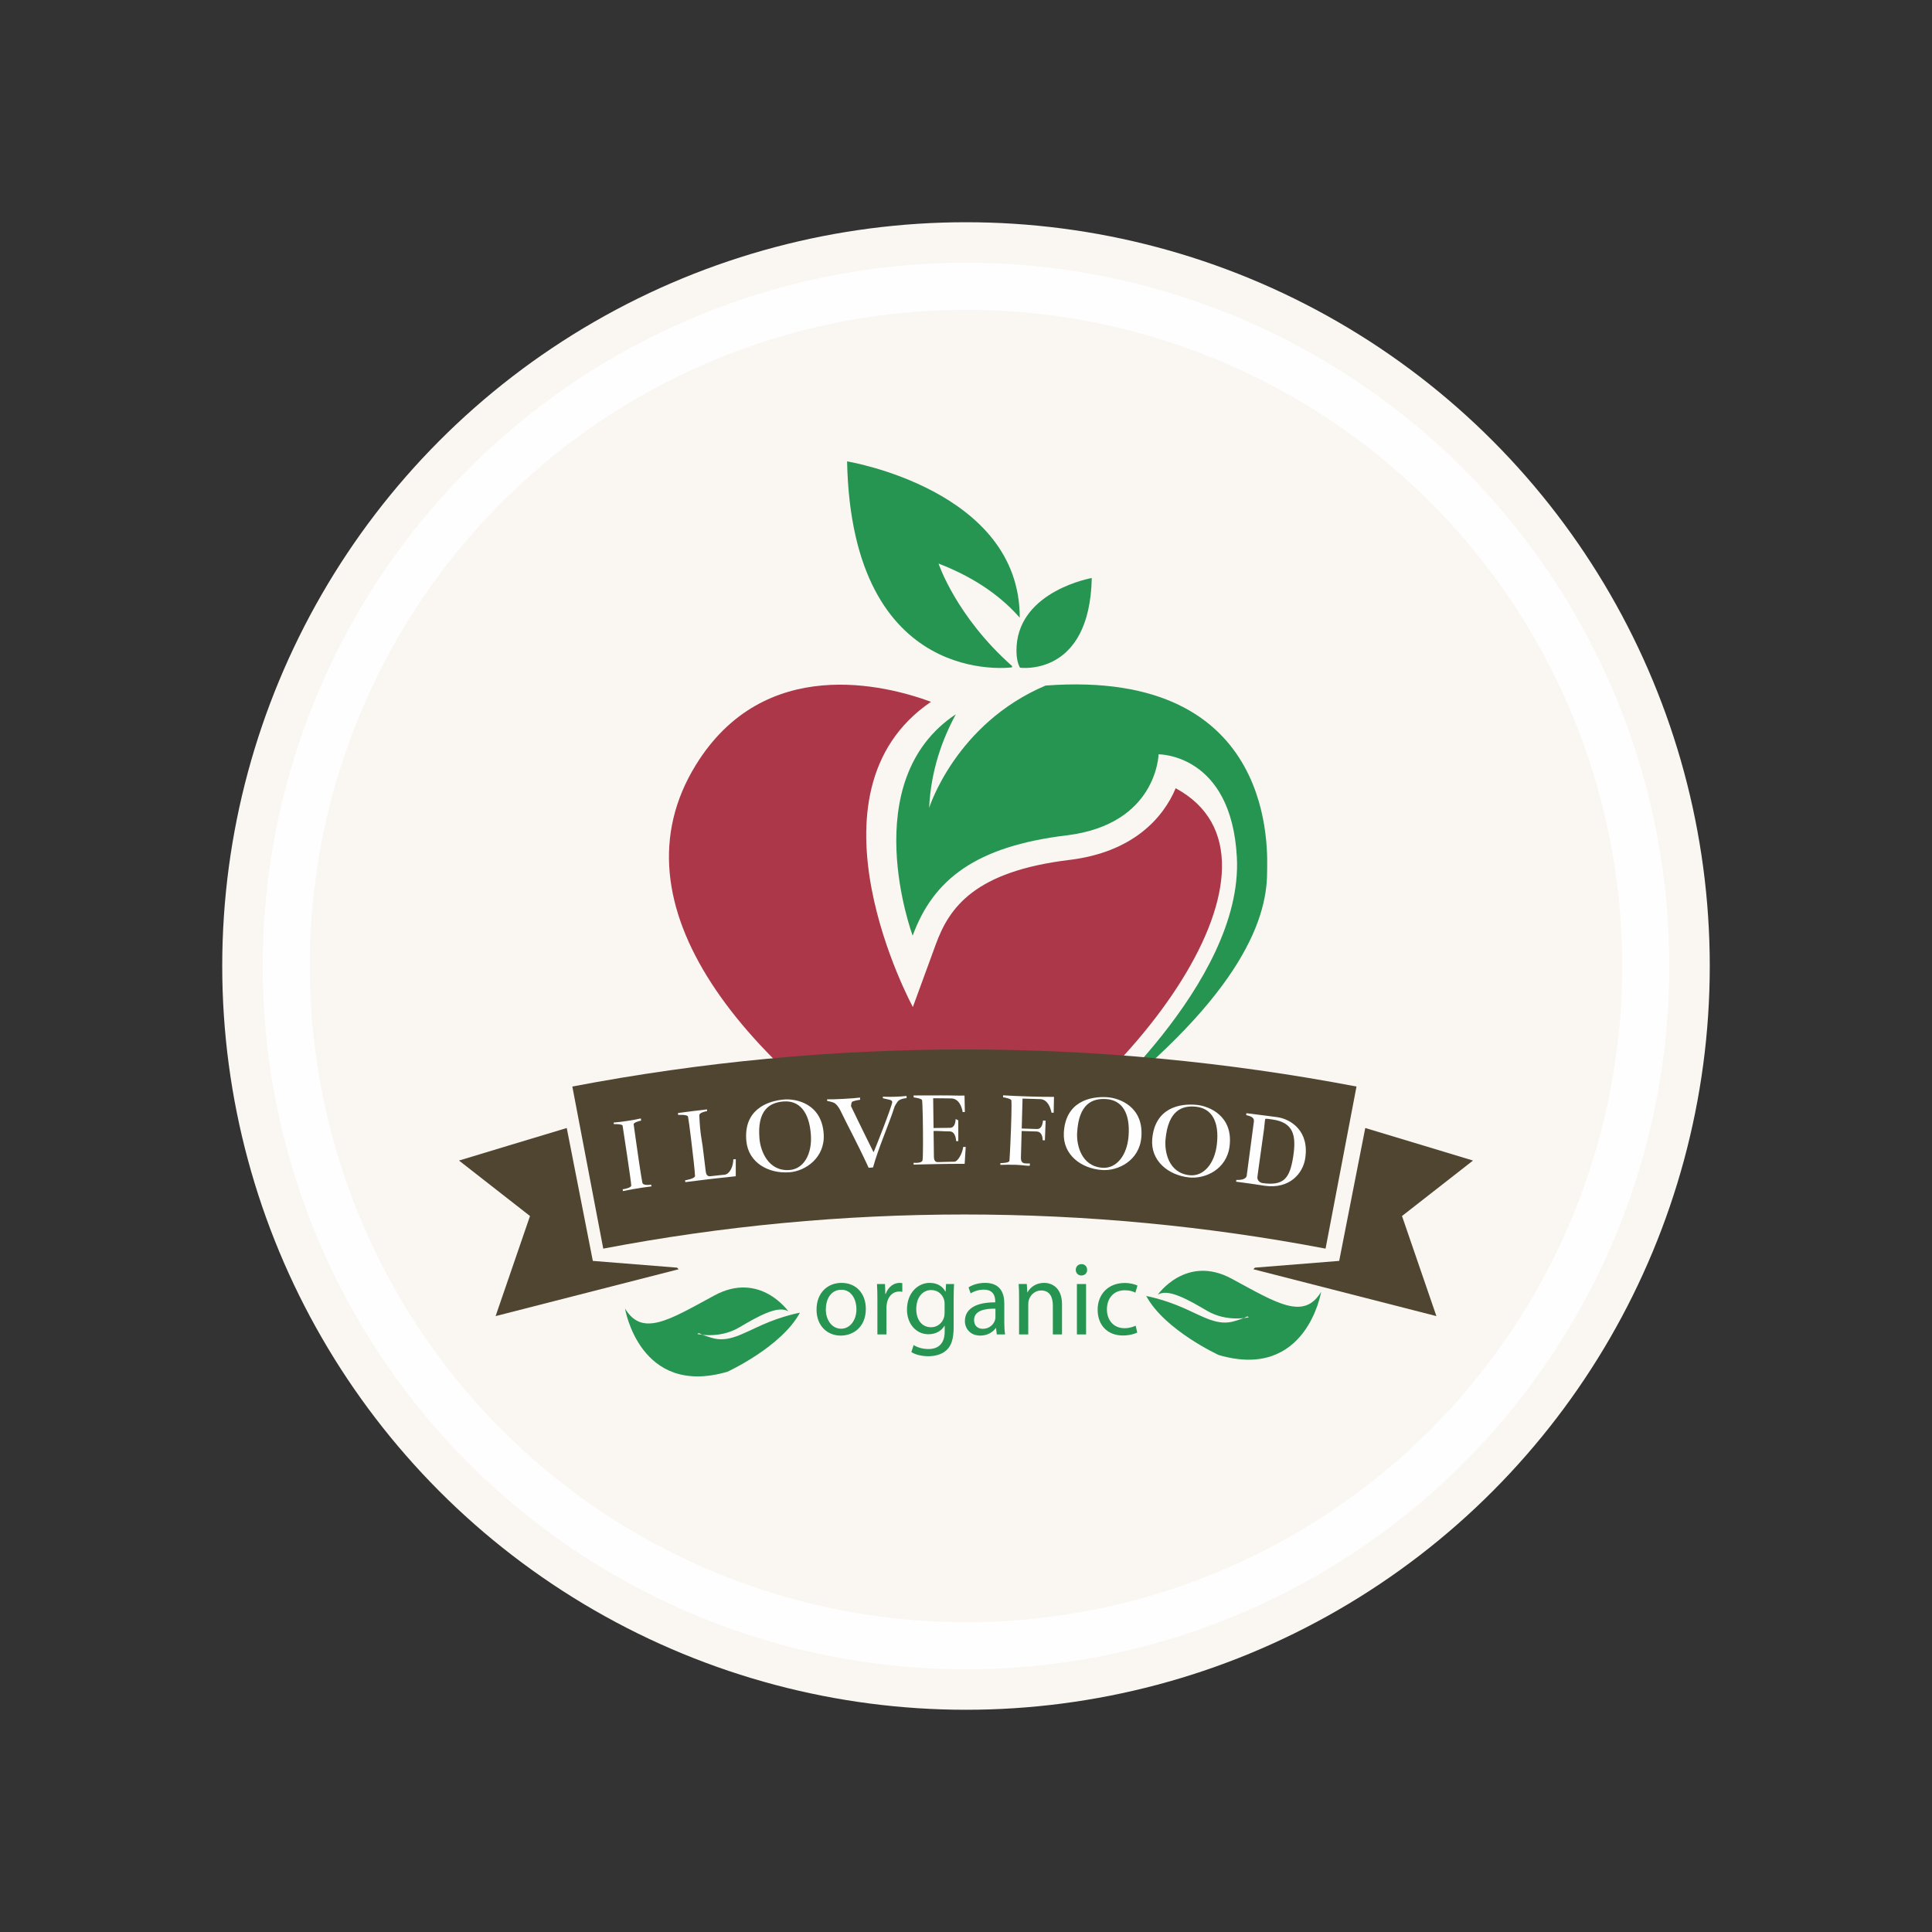
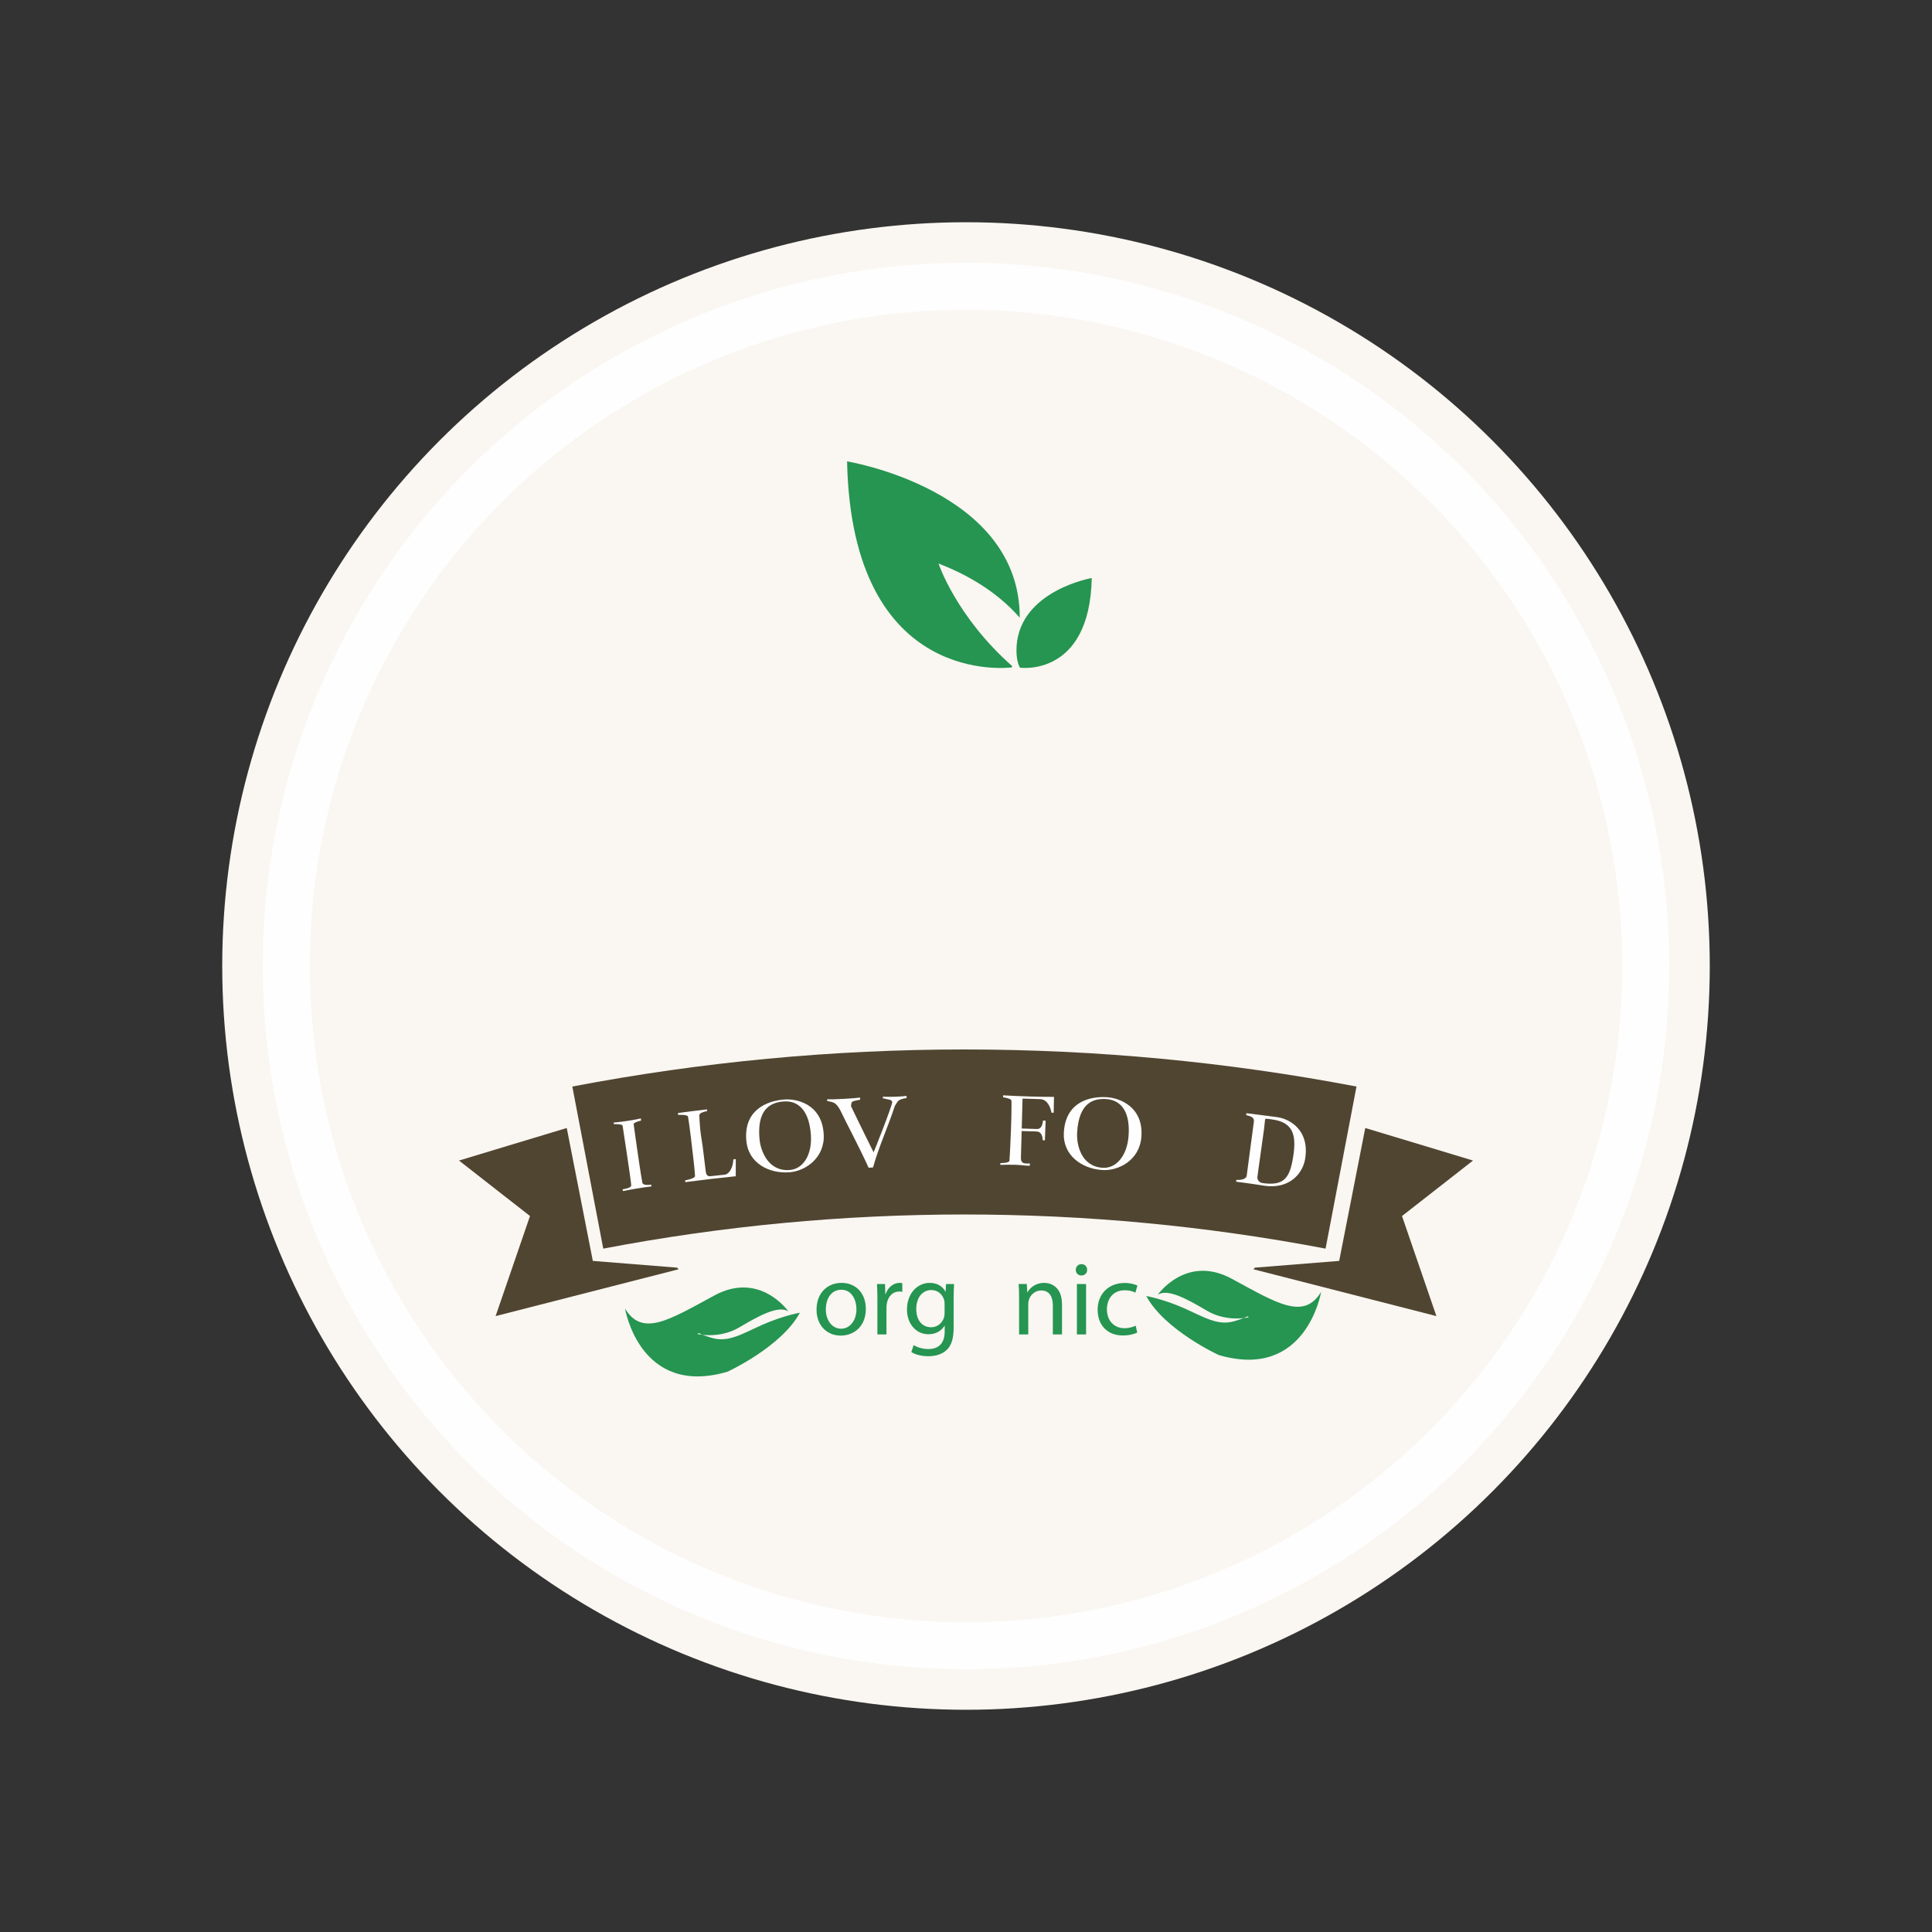
<svg xmlns="http://www.w3.org/2000/svg" xml:space="preserve" width="3.413in" height="3.413in" version="1.1" style="shape-rendering:geometricPrecision; text-rendering:geometricPrecision; image-rendering:optimizeQuality; fill-rule:evenodd; clip-rule:evenodd" viewBox="0 0 3413.33 3413.33">
  <rect x="0" y="0" width="3413.33" height="3413.33" fill="#333333" stroke="none" />
  <defs>
    <style type="text/css">
   
    .str0 {stroke:#FEFEFE;stroke-width:83.33;stroke-miterlimit:2.613}
    .fil0 {fill:none}
    .fil5 {fill:#FEFEFE}
    .fil1 {fill:#FAF6F1}
    .fil2 {fill:#AB3748}
    .fil4 {fill:#504531}
    .fil3 {fill:#259551}
   
  </style>
  </defs>
  <g id="Layer_x0020_1">
    <rect class="fil0" x="-0" y="-0" width="3413.33" height="3413.33" />
    <g id="_2264323419632">
      <circle class="fil1" cx="1706.66" cy="1706.67" r="1314.04" />
      <circle class="fil1 str0" cx="1706.66" cy="1706.67" r="1200.93" />
      <g>
        <g>
-           <path class="fil2" d="M2077.12 1392.64c-22.48,53.49 -76.59,113.15 -187.59,126.6 -167.05,20.22 -212.16,83.47 -236.1,148.83l-40.64 111.08c0,0 -205.17,-377.82 32.03,-539.24 -79.48,-29.33 -294.74,-85.06 -415.83,112.18 -150.5,245.13 75.94,529.82 446.56,754.8 332.58,-174.13 633.34,-589.28 401.58,-714.24z" />
-           <path class="fil3" d="M1847.26 1211.19c-159.04,67.43 -205.7,216.15 -205.7,216.15 2.94,-66.2 23.69,-122.11 47.13,-165.41 -178,118.15 -76.25,391.13 -76.25,391.13 36.4,-99.52 111.66,-157.76 271.85,-177.18 160.19,-19.42 162.58,-143.2 162.58,-143.2 0,0 128.65,-1.44 138.35,182.03 11.76,222.35 -274.22,463.56 -274.22,463.56 275.17,-208.52 327.61,-349.48 327.61,-436.86 0,-29.07 22.7,-361.3 -391.33,-330.2z" />
          <path class="fil3" d="M1658.16 995.63c71.61,27.56 116.09,64.28 143.43,95.66 0.64,-226.12 -305.02,-276.17 -305.02,-276.17 8.32,403.44 291.13,363.94 291.13,363.94l0.58 -2.16c-99.37,-87.91 -130.12,-181.26 -130.12,-181.27z" />
          <path class="fil3" d="M1796.07 1141.43c6.56,-98.21 132.79,-120.22 132.79,-120.22 -3.64,175.64 -126.77,158.43 -126.77,158.43 -0.09,-0.34 -7.82,-11.32 -6.02,-38.22z" />
        </g>
        <polygon class="fil4" points="2537.73,2325.19 2214.37,2242.42 2217.17,2239.59 2365.99,2227.67 2412.05,1992.89 2516.84,2024.49 2602.39,2050.4 2476.97,2148.39 " />
        <path class="fil4" d="M1011.15 1919.62c457.65,-87.32 927.72,-87.32 1385.41,0 -18.21,95.45 -36.42,190.91 -54.64,286.37 -421.57,-80.42 -854.56,-80.42 -1276.14,0 -18.22,-95.47 -36.43,-190.92 -54.63,-286.37z" />
        <polygon class="fil4" points="875.61,2325.19 1198.99,2242.42 1196.14,2239.59 1047.36,2227.67 1001.3,1992.89 896.52,2024.49 810.94,2050.4 936.37,2148.39 " />
        <path class="fil3" d="M2045.38 2287.55c0,0 50.11,-72.08 130.93,-28.29 79.67,43.17 127.38,73.83 157.79,23.01 0,0 -25.74,157.16 -180.91,111.7 0,0 -95.43,-43.72 -128.06,-104.28 0,0 29.76,5.23 65.85,21.17 36.07,15.92 60.27,32.04 89.79,23.32 29.53,-8.73 19.81,-9.93 25.65,-6.94 0,0 -38.39,9.4 -73.8,-11.38 -32.37,-19.04 -69.27,-40.42 -87.26,-28.31z" />
        <path class="fil3" d="M1392.98 2317.04c0,0 -50.09,-72.07 -130.93,-28.28 -79.67,43.2 -127.4,73.87 -157.79,23.03 0,0 25.75,157.17 180.91,111.7 0,0 95.41,-43.73 128.05,-104.28 0,0 -29.75,5.22 -65.84,21.15 -36.09,15.92 -60.29,32.06 -89.8,23.33 -29.52,-8.7 -19.81,-9.92 -25.67,-6.94 0,0 38.42,9.41 73.79,-11.4 32.4,-19.02 69.3,-40.37 87.28,-28.31z" />
        <path class="fil5" d="M1128.94 2052.49c2.22,14.91 4.39,28.81 5.96,37.09 0.89,4.69 10.3,4.12 15.45,3.37 0.26,1.25 0.4,1.86 0.66,3.11 -4.11,0.46 -9.46,1.18 -15.33,2.06 -11.73,1.74 -25.48,4.14 -35.12,6.19 -0.2,-1.25 -0.29,-1.91 -0.49,-3.16l0.85 -0.11c3.16,-0.49 14.23,-2.5 14.3,-6.64 0.1,-5.85 -14.67,-101.83 -15.24,-105.55 -0.52,-3.36 -15.45,-2.81 -15.45,-2.81 -0.18,-1.09 -0.25,-1.67 -0.43,-2.77 6.6,-0.46 15.46,-1.56 24.07,-2.87 9.42,-1.42 18.54,-3.09 24,-4.41 0.22,1.5 0.33,2.27 0.54,3.78 -5.85,1.24 -13.57,3.98 -13.19,6.54 0.33,2.22 4.97,36.34 9.41,66.2z" />
        <path class="fil5" d="M1254.91 2078.07c17.25,-2.01 25.02,-2.63 25.02,-2.63 9.32,-1.02 15.53,-14.51 15.63,-27.11 1.76,-0.19 2.62,-0.29 4.38,-0.46 -0.04,12.07 -0.05,18.14 -0.07,30.22 -35.68,3.74 -53.49,5.81 -89.1,10.4 -0.16,-1.26 -0.24,-1.9 -0.4,-3.16 0,0 17.58,-2.87 17.53,-7.64 -0.07,-6.99 -3.78,-39.53 -7.13,-66.7 -2.24,-18.12 -4.31,-33.96 -5.22,-38.19 -0.87,-4.06 -17.38,-3.02 -17.38,-3.02 -0.17,-1.35 -0.25,-2.02 -0.42,-3.37 20.49,-2.71 30.74,-3.99 51.26,-6.41 0.14,1.18 0.2,1.8 0.33,2.98 -6.09,1.1 -13.97,3.47 -13.82,7.41 1.26,33 4.7,44.67 6,55.66 1.06,8.89 2.37,18.84 5.42,44.14 0.57,4.72 2.8,8.49 7.96,7.89z" />
        <path class="fil5" d="M1432.62 2005.07c-2.81,-41.07 -20.69,-61.28 -48.56,-59.05 -24.39,1.95 -46.92,15.23 -42.19,66.55 1.93,21.01 15.5,57.53 53.44,54.51 24.44,-1.95 39.66,-27.89 37.31,-62.01zm22.63 -1.48c2.6,41.5 -31.82,65.26 -60.01,67.49 -37.3,2.98 -72.85,-16.68 -76.61,-54.89 -5.38,-54.83 36.01,-71.2 66.8,-73.65 21.33,-1.7 66.45,7.25 69.83,61.05z" />
        <path class="fil5" d="M1543.33 2035.68c0.68,-0.03 33.18,-82.8 32.99,-88.56 -0.04,-1.46 -0.84,-3.06 -4.29,-4.04 -4.89,-1.12 -7.33,-1.65 -12.22,-2.76 -0.04,-1.11 -0.06,-1.67 -0.11,-2.78 6.59,0.34 14.02,0.34 21.12,0.13 7.78,-0.22 15.2,-0.75 20.77,-1.41 0.04,1.5 0.06,2.28 0.1,3.8 -3.28,0.28 -9.47,1.42 -13.24,3.73 -3,1.83 -7.68,10.58 -7.68,10.58 -11.04,34.37 -28.65,72.77 -38.35,108.2 -3.1,0.22 -4.64,0.34 -7.74,0.56 -19.75,-42.96 -39.31,-78.79 -49.04,-99.38 -4.38,-9.32 -9.39,-14.24 -12.77,-15.65 -2.94,-1.22 -9.6,-2.8 -11.48,-3.08 -0.06,-1.11 -0.1,-1.68 -0.17,-2.79 6.59,0.16 17.75,-0.23 28.76,-0.8 12.06,-0.65 23.94,-1.51 29.49,-2.29 0.07,1.51 0.11,2.29 0.19,3.8 -2.25,0.3 -13.73,2.24 -14.6,4.06 -1.52,3.15 -1.48,7.43 -1.48,7.43 14.43,30.36 39.73,81.25 39.73,81.25z" />
-         <path class="fil5" d="M1614.12 2057.54c-0.03,-1.27 -0.02,-1.9 -0.05,-3.17l5.37 0.1c3.15,-0.07 9.8,-0.74 10.48,-4.77 1.02,-6.1 0.91,-46 0.4,-75.04 -0.29,-16.29 -0.85,-29.29 -1.29,-30.98 -0.81,-3.16 -14.87,-4.89 -14.87,-4.89 -0.03,-1.35 -0.04,-2.06 -0.07,-3.42 14.19,0.08 31.18,0.04 47.36,-0.11 16.21,-0.15 31.61,0.7 42.59,0.32 0.24,11.23 0.36,18.91 0.59,29.17 -1.55,0 -2.33,0 -3.87,0 -1.63,-10.26 -7.18,-24.19 -20.72,-24.15 -12.55,0.06 -18.81,-0.46 -31.37,-0.31 0.28,21.18 0.39,31.5 0.66,52.65 11.66,-0.15 17.48,-0.33 29.14,-0.39 7.48,-0.04 9.5,-8.25 9.9,-15.41 1.86,0 2.78,2.03 4.65,2.03 0.02,13.93 0.03,16.36 0.05,36.89 -1.53,0 -2.31,0 -3.83,0 -0.63,-10.26 -4.49,-17.22 -11.34,-17.19 -11.41,0.06 -17.11,-0.92 -28.52,-0.78 0.24,18.61 0.36,27.39 0.59,46 0.06,4.77 1.72,9.11 6.9,9.04 11.71,-0.13 17.56,-0.72 29.28,-0.76 6.78,-0.41 14.36,-15.79 15.57,-26.06 1.77,0 2.66,0 4.43,0 -0.75,10.27 -1.13,18.09 -1.87,29.87 -36.06,-0.06 -54.1,0.54 -90.15,1.33z" />
        <path class="fil5" d="M1794.68 2057.88c-9.38,-0.23 -19.19,-0.18 -27.35,0.16 0.02,-1.28 0.02,-1.9 0.05,-3.17 3.79,0.07 15.65,-0.49 16.02,-4.06 0.54,-5.04 2.76,-49.26 3.44,-79.33 0.31,-14.2 0.33,-25.22 -0.04,-27.45 -0.57,-3.36 -14.67,-5.48 -14.67,-5.48 0.02,-1.35 0.04,-2.04 0.06,-3.4 13.95,0.85 30.95,1.57 47.19,2.07 16.24,0.5 31.74,0.77 42.74,0.63 -0.21,11.22 -0.33,16.87 -0.54,28.09 -1.55,-0.07 -2.32,-0.1 -3.87,-0.16 -1.33,-7.22 -6.24,-23.39 -19.77,-23.88 -12.54,-0.44 -18.83,-0.66 -31.37,-0.99 -0.57,21.16 -0.86,31.74 -1.44,52.89 10.84,0.3 16.25,0.49 27.09,0.86 7.5,0.26 9.81,-7.82 10.49,-14.96 1.87,0.07 2.8,0.11 4.67,0.19 -0.52,13.91 -0.81,20.87 -1.34,34.78 -1.53,-0.06 -2.29,-0.08 -3.82,-0.13 -0.26,-9.36 -3.88,-15.28 -10.76,-15.5 -10.58,-0.35 -15.87,-0.53 -26.46,-0.82 -0.51,18.93 -0.77,28.39 -1.3,47.31 -0.13,4.78 1.39,9.06 6.52,9.74 1.25,0.18 2.71,0.26 4.09,0.3 2.77,0.07 5.24,-0.01 5.24,-0.01 -0.01,0.25 -0.05,1.5 -0.08,2.55l-0.03 1.22c-1.31,1.13 -15.4,-1.21 -24.77,-1.44z" />
        <path class="fil5" d="M1993.87 2007.17c3.13,-41.05 -11.66,-63.6 -39.57,-65.42 -24.41,-1.59 -48.58,8.3 -51.31,59.77 -1.11,21.07 7.04,59.17 45.03,61.64 24.45,1.59 43.26,-21.89 45.85,-55.99zm22.6 1.81c-3.41,41.44 -40.9,59.99 -69.11,58.15 -37.35,-2.44 -69.65,-27.03 -67.87,-65.39 2.57,-55.02 45.87,-65.27 76.67,-63.25 21.36,1.39 64.71,16.75 60.3,70.49z" />
-         <path class="fil5" d="M2149.83 2022.23c4.78,-40.89 -9.09,-64.03 -36.94,-66.97 -24.35,-2.57 -48.93,6.34 -53.72,57.65 -1.96,21 4.66,59.41 42.55,63.41 24.39,2.59 44.13,-20.11 48.1,-54.09zm22.52 2.7c-5.07,41.29 -43.31,58.3 -71.45,55.32 -37.24,-3.94 -68.56,-29.82 -65.21,-68.08 4.78,-54.89 48.47,-63.33 79.2,-60.07 21.3,2.25 64.03,19.32 57.46,72.83z" />
        <path class="fil5" d="M2284.71 2043.57c5.84,-37.53 0.6,-60.48 -36.67,-65.73 -3.82,-0.54 -11.52,-1.82 -12.46,-1.02 -0.9,0.77 -1.26,9.8 -2.3,17.39 -2.85,20.75 -7.3,52.02 -9.86,70.72 -0.95,6.86 -1.63,12.04 -1.92,14.35 -0.61,4.7 2.86,10.02 9.19,10.91 37.79,5.3 47.84,-8.87 53.82,-45.38l0.2 -1.24zm-50.43 51.37c-5.03,-0.72 -20.09,-3.33 -50.38,-7.2 0.17,-1.26 0.25,-1.89 0.41,-3.15 9.61,0.42 16.51,-1.67 18.19,-6.69 5.15,-38.81 7.72,-58.19 12.85,-97.02 0.59,-7.54 -7.48,-9.19 -13.71,-10.79 0.17,-1.35 0.26,-2.03 0.43,-3.37 21.44,2.76 42.31,5.27 54.55,7.01 23.9,3.42 57.06,24.27 49.3,73.19 -4.22,26.65 -27.88,54.18 -71.64,48z" />
        <path class="fil3" d="M1486.8 2266.5c-24.67,0 -44.18,17.49 -44.18,47.31 0,28.16 18.59,45.83 42.7,45.83 21.54,0 44.36,-14.36 44.36,-47.31 0,-27.24 -17.3,-45.83 -42.89,-45.83l0 0zm-0.37 12.15c19.14,0 26.69,19.14 26.69,34.24 0,20.06 -11.6,34.61 -27.06,34.61 -15.83,0 -27.06,-14.72 -27.06,-34.24 0,-16.94 8.28,-34.61 27.43,-34.61l0 0z" />
        <path class="fil3" d="M1550.12 2357.61l16.02 0 0 -47.49c0,-2.76 0.37,-5.34 0.74,-7.55 2.21,-12.15 10.31,-20.8 21.72,-20.8 2.21,0 3.87,0.19 5.52,0.55l0 -15.28c-1.47,-0.37 -2.76,-0.55 -4.6,-0.55 -10.86,0 -20.62,7.55 -24.67,19.51l-0.73 0 -0.55 -17.49 -14.18 0c0.56,8.29 0.74,17.3 0.74,27.8l0 61.3z" />
        <path class="fil3" d="M1671.43 2268.52l-0.74 13.44 -0.37 0c-3.86,-7.36 -12.33,-15.46 -27.8,-15.46 -20.43,0 -40.13,17.12 -40.13,47.31 0,24.67 15.83,43.44 37.92,43.44 13.81,0 23.38,-6.63 28.35,-14.91l0.37 0 0 9.94c0,22.46 -12.15,31.11 -28.72,31.11 -11.04,0 -20.25,-3.31 -26.14,-7l-4.05 12.33c7.18,4.78 18.96,7.36 29.64,7.36 11.23,0 23.74,-2.58 32.39,-10.68 8.65,-7.73 12.7,-20.24 12.7,-40.68l0 -51.73c0,-10.86 0.37,-18.04 0.74,-24.48l-14.17 0zm-2.58 51.17c0,2.76 -0.37,5.89 -1.29,8.65 -3.5,10.31 -12.52,16.56 -22.46,16.56 -17.49,0 -26.32,-14.54 -26.32,-32.03 0,-20.62 11.04,-33.69 26.51,-33.69 11.78,0 19.69,7.73 22.64,17.12 0.74,2.21 0.92,4.61 0.92,7.37l0 16.01z" />
-         <path class="fil3" d="M1775.79 2357.61c-1.11,-6.07 -1.47,-13.62 -1.47,-21.35l0 -33.32c0,-17.85 -6.63,-36.44 -33.87,-36.44 -11.23,0 -21.91,3.13 -29.27,7.92l3.68 10.67c6.26,-4.05 14.91,-6.63 23.19,-6.63 18.22,0 20.25,13.26 20.25,20.62l0 1.84c-34.42,-0.19 -53.57,11.59 -53.57,33.13 0,12.89 9.2,25.59 27.24,25.59 12.7,0 22.28,-6.26 27.24,-13.26l0.56 0 1.28 11.23 14.73 0zm-17.12 -30c0,1.65 -0.37,3.5 -0.92,5.15 -2.58,7.55 -9.94,14.91 -21.54,14.91 -8.28,0 -15.28,-4.97 -15.28,-15.46 0,-17.31 20.06,-20.43 37.74,-20.07l0 15.46z" />
        <path class="fil3" d="M1800.45 2357.61l16.2 0 0 -53.56c0,-2.76 0.37,-5.52 1.1,-7.55 2.76,-9.02 11.05,-16.57 21.72,-16.57 15.28,0 20.61,11.96 20.61,26.32l0 51.35 16.2 0 0 -53.2c0,-30.56 -19.15,-37.92 -31.48,-37.92 -14.72,0 -25.03,8.28 -29.45,16.75l-0.37 0 -0.93 -14.73 -14.35 0c0.55,7.37 0.74,14.91 0.74,24.11l0 64.98z" />
        <path class="fil3" d="M1918.81 2357.61l0 -89.09 -16.19 0 0 89.09 16.19 0zm-8.09 -124.24c-5.89,0 -10.13,4.41 -10.13,10.12 0,5.52 4.05,9.94 9.76,9.94 6.44,0 10.49,-4.42 10.31,-9.94 0,-5.71 -3.87,-10.12 -9.94,-10.12l0 0z" />
        <path class="fil3" d="M2006.43 2342.15c-4.61,2.02 -10.68,4.42 -19.88,4.42 -17.67,0 -30.93,-12.7 -30.93,-33.32 0,-18.59 11.05,-33.69 31.48,-33.69 8.83,0 14.91,2.02 18.78,4.23l3.68 -12.52c-4.42,-2.21 -12.89,-4.6 -22.46,-4.6 -29.08,0 -47.86,19.88 -47.86,47.31 0,27.24 17.49,45.46 44.36,45.46 11.96,0 21.35,-2.94 25.58,-5.15l-2.76 -12.15z" />
      </g>
    </g>
  </g>
</svg>